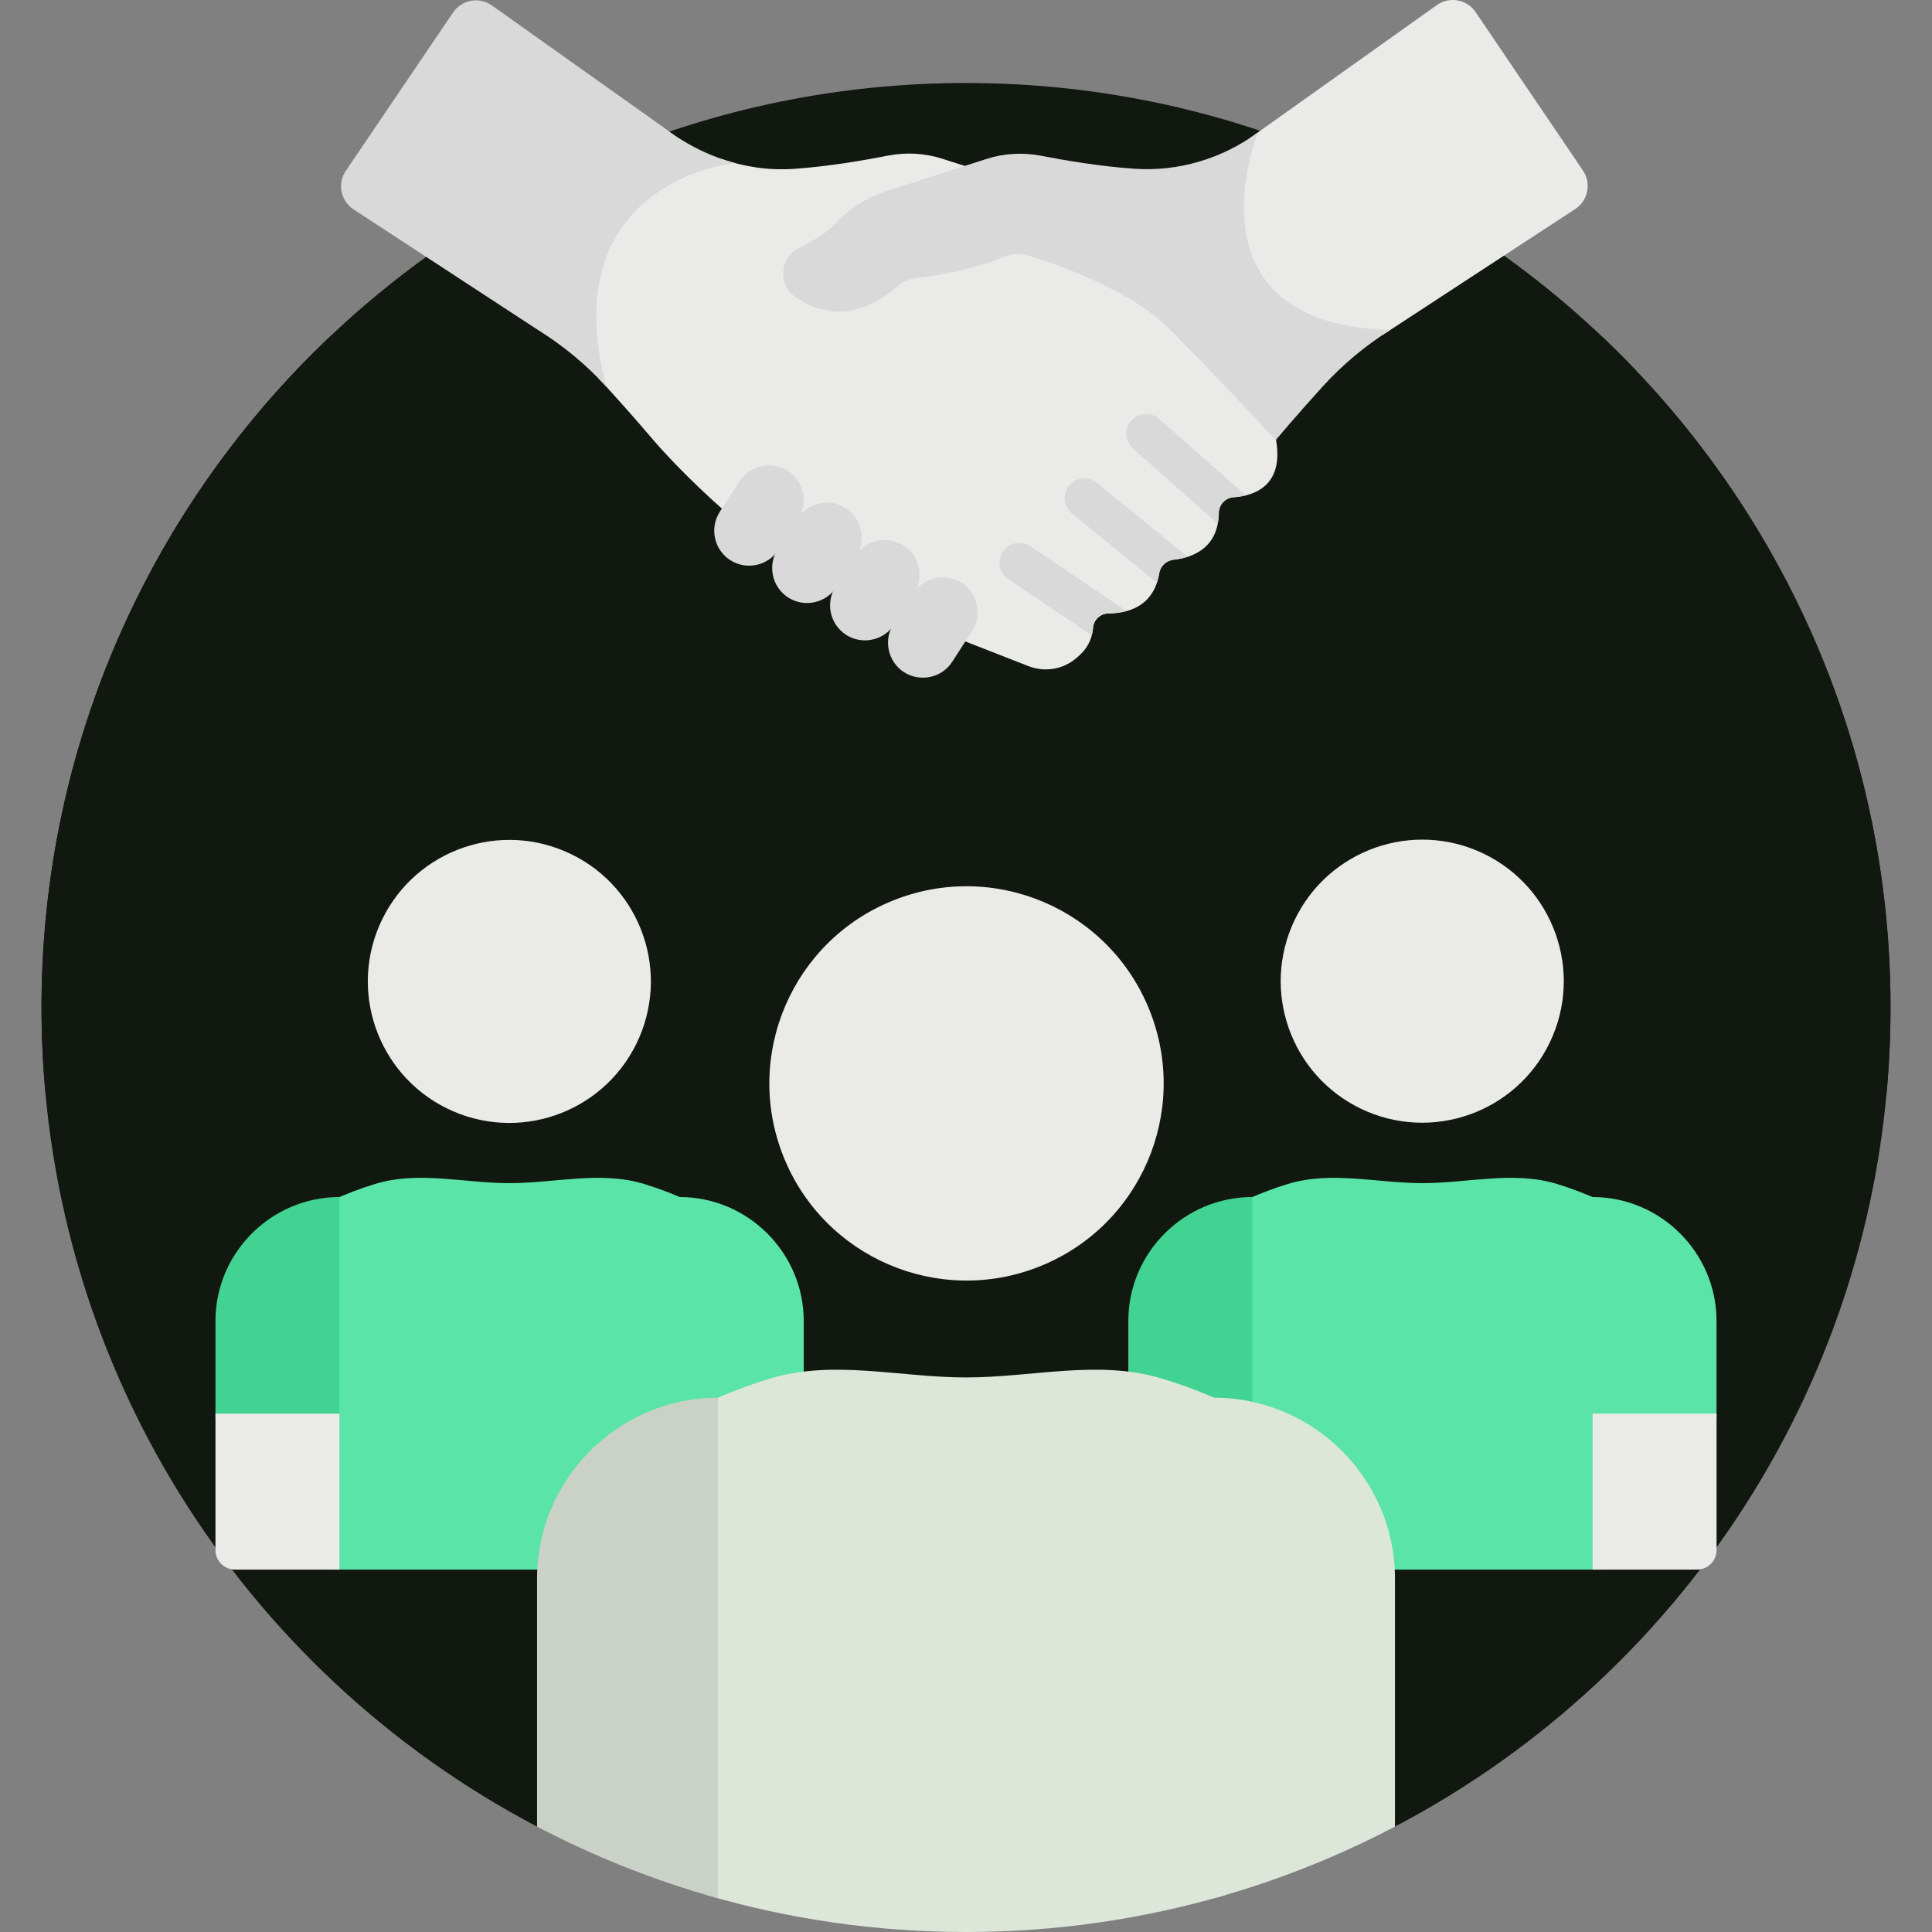
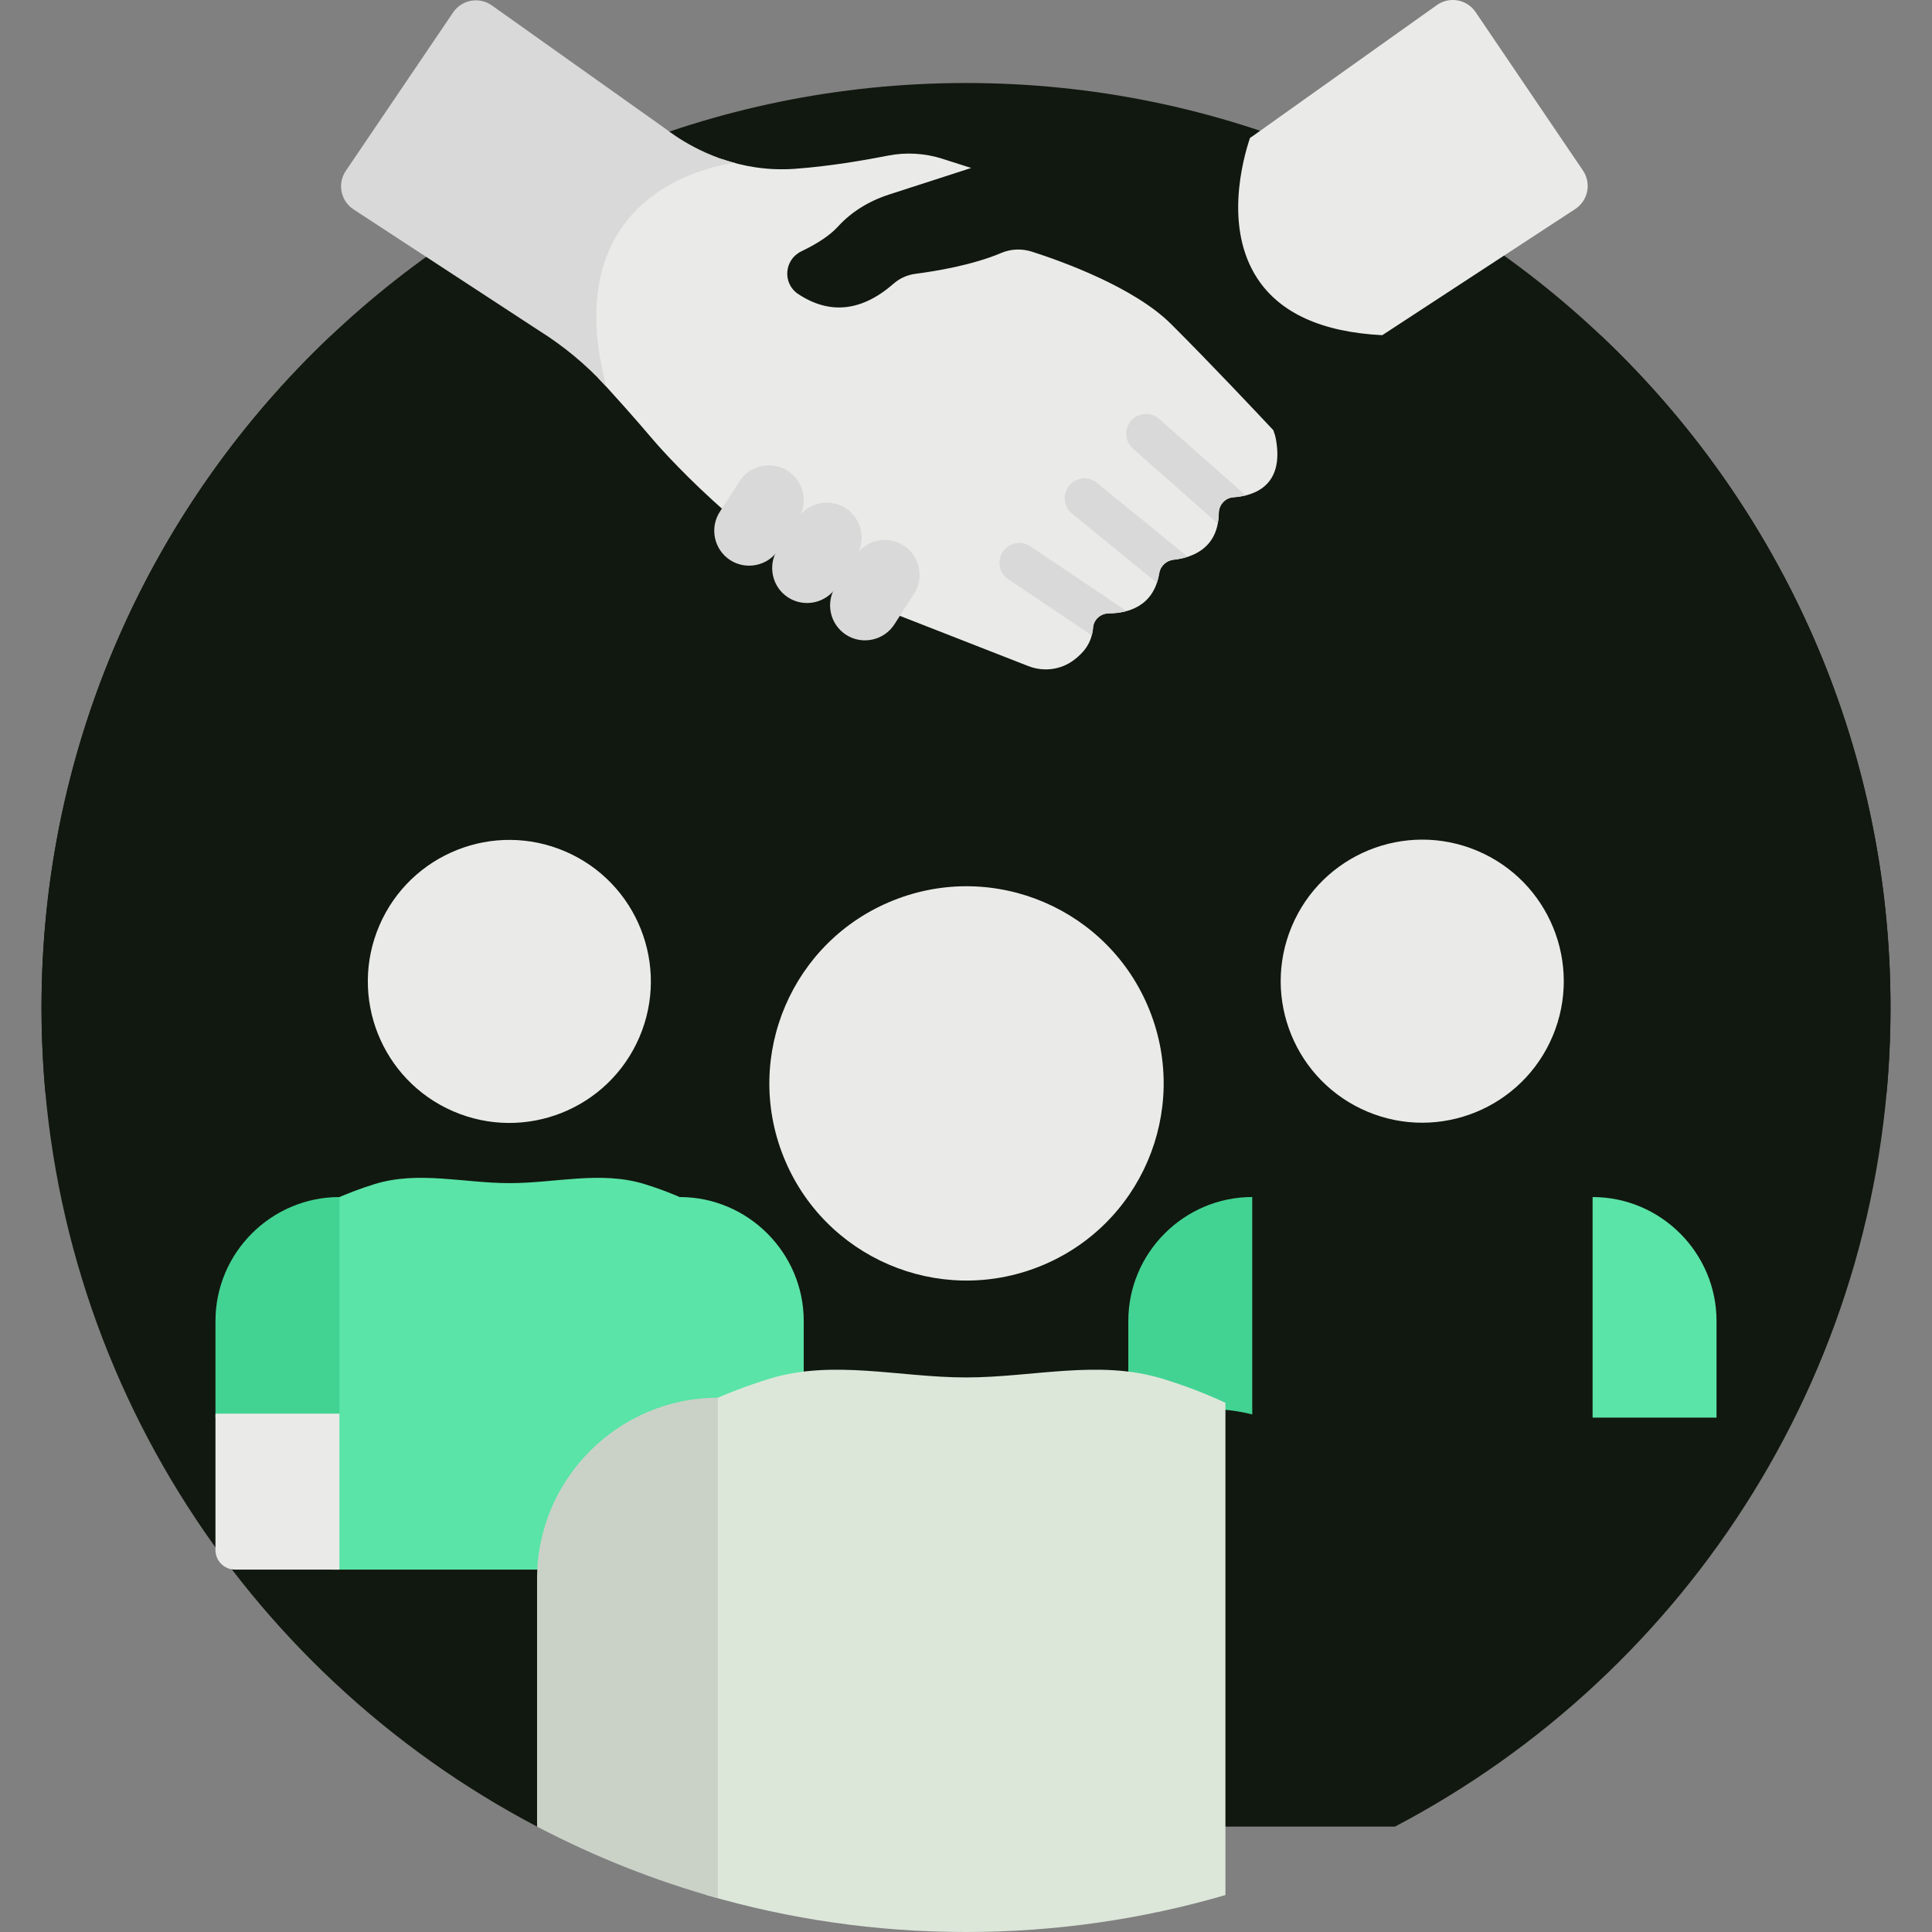
<svg xmlns="http://www.w3.org/2000/svg" width="80" height="80" viewBox="0 0 80 80" fill="none">
  <rect x="0" y="0" width="80" height="80" fill="#808080" stroke="none" />
  <g clip-path="url(#clip0_2405_1514)">
    <path d="M40 3.437C18.858 3.437 1.719 20.576 1.719 41.718C1.719 56.449 10.041 69.235 22.239 75.636H57.762C69.96 69.235 78.282 56.449 78.282 41.718C78.282 20.576 61.143 3.437 40 3.437Z" fill="#11180F" />
    <path d="M28.467 58.495V49.711C27.902 49.449 27.31 49.222 26.688 49.03C24.876 48.472 22.996 48.991 21.101 48.991C19.205 48.991 17.325 48.472 15.514 49.03C14.892 49.222 14.3 49.449 13.734 49.711V64.994H22.641C22.942 61.771 25.352 59.136 28.467 58.495Z" fill="#5AE4A7" />
    <path d="M26.471 42.959C27.752 39.988 26.383 36.54 23.412 35.259C20.441 33.977 16.993 35.347 15.711 38.318C14.43 41.289 15.799 44.736 18.77 46.018C21.742 47.3 25.189 45.93 26.471 42.959Z" fill="#EAEBE9" />
    <path d="M29.938 58.346V58.349C30.606 58.06 31.299 57.802 32.022 57.579C32.439 57.451 32.859 57.365 33.281 57.307V54.699C33.281 51.877 30.971 49.567 28.148 49.567V58.57C28.721 58.424 29.321 58.346 29.938 58.346Z" fill="#5AE4A7" />
    <path d="M14.054 58.701V49.567C11.231 49.567 8.922 51.877 8.922 54.699V58.701H14.054Z" fill="#42D393" />
    <path d="M8.922 58.537V64.184C8.922 64.631 9.285 64.994 9.732 64.994H14.054V58.537H8.922Z" fill="#EAEBE9" />
-     <path d="M64.487 49.03C62.675 48.472 60.795 48.991 58.9 48.991C57.004 48.991 55.124 48.472 53.312 49.03C52.69 49.222 52.098 49.449 51.533 49.711V58.495C54.649 59.136 57.058 61.771 57.359 64.994H66.266V49.711C65.701 49.449 65.109 49.222 64.487 49.03Z" fill="#5AE4A7" />
    <path d="M64.295 42.897C65.547 39.913 64.144 36.478 61.16 35.225C58.176 33.973 54.741 35.377 53.489 38.361C52.236 41.345 53.64 44.779 56.624 46.032C59.608 47.284 63.042 45.88 64.295 42.897Z" fill="#EAEBE9" />
    <path d="M71.078 58.701V54.699C71.078 51.877 68.769 49.567 65.946 49.567V58.701H71.078Z" fill="#5AE4A7" />
    <path d="M47.979 57.578C48.702 57.801 49.395 58.059 50.064 58.348C50.064 58.347 50.064 58.346 50.064 58.346C50.68 58.346 51.28 58.423 51.853 58.569V49.566C49.03 49.566 46.721 51.876 46.721 54.698V57.307C47.142 57.365 47.562 57.45 47.979 57.578Z" fill="#42D393" />
-     <path d="M65.946 58.537V64.994H70.269C70.716 64.994 71.079 64.631 71.079 64.184V58.537H65.946Z" fill="#EAEBE9" />
    <path d="M40 57.037C37.236 57.037 34.495 56.28 31.853 57.094C30.945 57.373 30.082 57.704 29.258 58.086V78.47C32.666 79.465 36.27 80 40 80C43.73 80 47.334 79.465 50.743 78.47V58.086C49.919 57.704 49.056 57.373 48.148 57.094C45.506 56.28 42.765 57.037 40 57.037Z" fill="#DCE7D9" />
-     <path d="M50.277 57.877V78.602C52.896 77.874 55.401 76.874 57.762 75.636C57.762 71.979 57.762 67.265 57.762 65.361C57.762 61.245 54.394 57.877 50.277 57.877Z" fill="#DCE7D9" />
    <path d="M22.239 65.361V75.636C24.6 76.874 27.105 77.874 29.724 78.602C29.724 73.197 29.724 62.359 29.724 57.877C25.607 57.877 22.239 61.245 22.239 65.361Z" fill="#CAD2C8" />
    <path d="M43.048 52.441C47.234 50.77 49.273 46.021 47.601 41.834C45.929 37.648 41.18 35.61 36.994 37.282C32.808 38.953 30.769 43.702 32.441 47.889C34.113 52.075 38.862 54.113 43.048 52.441Z" fill="#EAEBE9" />
    <path d="M52.833 18.186C52.812 18.07 52.775 17.945 52.725 17.813C52.055 17.098 50.081 15.001 48.49 13.416C46.953 11.885 43.951 10.812 42.732 10.422C42.31 10.287 41.86 10.305 41.465 10.472C40.272 10.98 38.725 11.232 37.909 11.338C37.571 11.381 37.259 11.521 37.005 11.743C35.689 12.896 34.358 13.041 33.05 12.174C32.393 11.738 32.465 10.753 33.181 10.408C33.891 10.065 34.376 9.736 34.708 9.372C35.245 8.783 35.971 8.328 36.805 8.058L40.215 6.955L39.021 6.574C38.291 6.341 37.515 6.297 36.764 6.445C35.796 6.636 34.329 6.889 32.902 6.991C31.756 7.073 30.745 6.878 29.915 6.594C28.969 6.785 26.862 7.408 25.55 9.297C24.427 10.912 24.171 13.055 24.782 15.668C24.892 15.781 25 15.895 25.107 16.012C26.205 17.214 27.065 18.235 27.065 18.235C27.065 18.235 30.862 22.703 35.285 24.728L42.58 27.581C43.214 27.829 43.936 27.738 44.476 27.324C44.839 27.045 45.206 26.666 45.263 25.983C45.29 25.651 45.578 25.401 45.913 25.399C46.657 25.395 47.774 25.146 48.001 23.735C48.049 23.436 48.298 23.209 48.599 23.177C49.308 23.102 50.447 22.746 50.468 21.243C50.473 20.901 50.733 20.614 51.074 20.591C51.906 20.535 53.187 20.14 52.833 18.186Z" fill="#EAEBE9" />
    <path d="M47.999 17.347C47.66 17.047 47.141 17.079 46.84 17.419C46.54 17.759 46.572 18.278 46.913 18.579L50.426 21.68C50.451 21.547 50.466 21.402 50.468 21.244C50.474 20.902 50.733 20.615 51.074 20.592C51.233 20.581 51.409 20.558 51.586 20.514L47.999 17.347Z" fill="#D9D9D9" />
    <path d="M45.425 19.994C45.074 19.707 44.556 19.759 44.27 20.111C43.983 20.462 44.036 20.98 44.387 21.266L47.904 24.135C47.945 24.013 47.978 23.881 48.001 23.735C48.049 23.437 48.298 23.21 48.599 23.178C48.774 23.159 48.976 23.123 49.181 23.057L45.425 19.994Z" fill="#D9D9D9" />
    <path d="M42.665 22.621C42.289 22.368 41.779 22.468 41.526 22.845C41.273 23.221 41.373 23.731 41.749 23.984L45.207 26.309C45.234 26.209 45.253 26.101 45.263 25.984C45.29 25.651 45.578 25.401 45.913 25.399C46.137 25.398 46.396 25.374 46.654 25.303L42.665 22.621Z" fill="#D9D9D9" />
    <path d="M30.237 23.194C29.568 22.763 29.373 21.863 29.805 21.194L30.62 19.929C31.051 19.26 31.951 19.066 32.62 19.497C33.289 19.928 33.483 20.828 33.052 21.497L32.237 22.762C31.806 23.431 30.906 23.625 30.237 23.194Z" fill="#D9D9D9" />
    <path d="M32.635 24.74C31.966 24.309 31.772 23.409 32.203 22.74L33.018 21.475C33.45 20.806 34.349 20.612 35.018 21.043C35.687 21.474 35.882 22.374 35.451 23.043L34.636 24.308C34.205 24.977 33.304 25.171 32.635 24.74Z" fill="#D9D9D9" />
    <path d="M35.034 26.286C34.365 25.855 34.17 24.955 34.602 24.286L35.416 23.021C35.848 22.352 36.748 22.158 37.417 22.589C38.086 23.02 38.28 23.92 37.849 24.589L37.034 25.854C36.603 26.523 35.703 26.717 35.034 26.286Z" fill="#D9D9D9" />
-     <path d="M37.432 27.832C36.763 27.401 36.569 26.501 37 25.832L37.815 24.567C38.246 23.898 39.146 23.703 39.815 24.135C40.484 24.566 40.679 25.466 40.248 26.135L39.432 27.4C39.001 28.069 38.101 28.263 37.432 27.832Z" fill="#D9D9D9" />
    <path d="M59.457 0.239C59.458 0.238 59.46 0.237 59.461 0.236C59.46 0.237 59.458 0.238 59.457 0.239Z" fill="#EAEBE9" />
    <path d="M65.546 7.061L61.102 0.501C60.743 -0.029 60.018 -0.16 59.496 0.211C59.495 0.212 59.494 0.213 59.492 0.214C59.494 0.213 59.495 0.212 59.496 0.211C59.481 0.222 59.47 0.23 59.461 0.236C59.465 0.234 59.468 0.231 59.472 0.229C59.464 0.234 59.455 0.241 59.443 0.249C59.446 0.247 59.451 0.243 59.458 0.239C59.444 0.248 59.44 0.251 59.442 0.25C59.182 0.435 57.844 1.387 52.093 5.479C51.984 5.559 51.873 5.636 51.76 5.71C51.445 6.649 50.695 9.441 52.065 11.532C53.005 12.966 54.745 13.754 57.236 13.879C57.348 13.804 57.46 13.73 57.574 13.659L65.225 8.657C65.759 8.308 65.904 7.589 65.546 7.061ZM59.483 0.22C59.48 0.222 59.477 0.224 59.474 0.227C59.477 0.225 59.48 0.222 59.483 0.22Z" fill="#EAEBE9" />
    <path d="M59.496 0.211C59.498 0.21 59.498 0.209 59.496 0.211V0.211Z" fill="#EAEBE9" />
-     <path d="M46.965 6.987C45.54 6.888 44.074 6.638 43.106 6.449C42.354 6.303 41.578 6.347 40.848 6.582L36.764 7.895C35.937 8.16 35.175 8.613 34.589 9.254C34.215 9.661 33.668 9.979 33.113 10.246C32.277 10.647 32.186 11.803 32.958 12.317C33.961 12.984 35.433 13.358 37.127 11.88C37.355 11.681 37.638 11.556 37.938 11.518C38.724 11.418 40.316 11.166 41.542 10.648C41.905 10.494 42.312 10.484 42.687 10.605C43.976 11.02 46.876 12.074 48.368 13.567C50.324 15.522 52.826 18.221 52.826 18.221C52.826 18.221 53.685 17.198 54.78 15.993C55.602 15.09 56.543 14.307 57.574 13.659C48.87 13.435 52.094 5.479 52.094 5.479C50.615 6.569 48.798 7.115 46.965 6.987Z" fill="#D9D9D9" />
    <path d="M66.278 13.883C62.542 15.236 58.113 18.262 58.899 24.97C59.815 32.788 68.875 31.581 71.078 39.537C72.336 44.077 75.573 45.155 78.121 45.244C78.227 44.083 78.282 42.907 78.282 41.719C78.282 30.751 73.668 20.862 66.278 13.883Z" fill="#11180F" />
    <path d="M13.723 13.883C17.458 15.236 21.887 18.262 21.101 24.97C20.185 32.788 11.125 31.581 8.922 39.537C7.665 44.077 4.427 45.155 1.88 45.244C1.774 44.083 1.719 42.907 1.719 41.719C1.719 30.751 6.332 20.862 13.723 13.883Z" fill="#11180F" />
    <path d="M30.423 6.749C28.662 6.276 27.56 5.318 27.478 5.276L27.478 5.277L27.477 5.275L20.368 0.225C19.846 -0.146 19.121 -0.015 18.762 0.515L14.319 7.075C13.961 7.603 14.105 8.321 14.639 8.67L22.291 13.672C23.33 14.32 24.279 15.105 25.107 16.012C22.87 7.501 30.423 6.749 30.423 6.749Z" fill="#D9D9D9" />
  </g>
  <defs>
    <clipPath id="clip0_2405_1514">
      <rect width="80" height="80" fill="white" />
    </clipPath>
  </defs>
</svg>